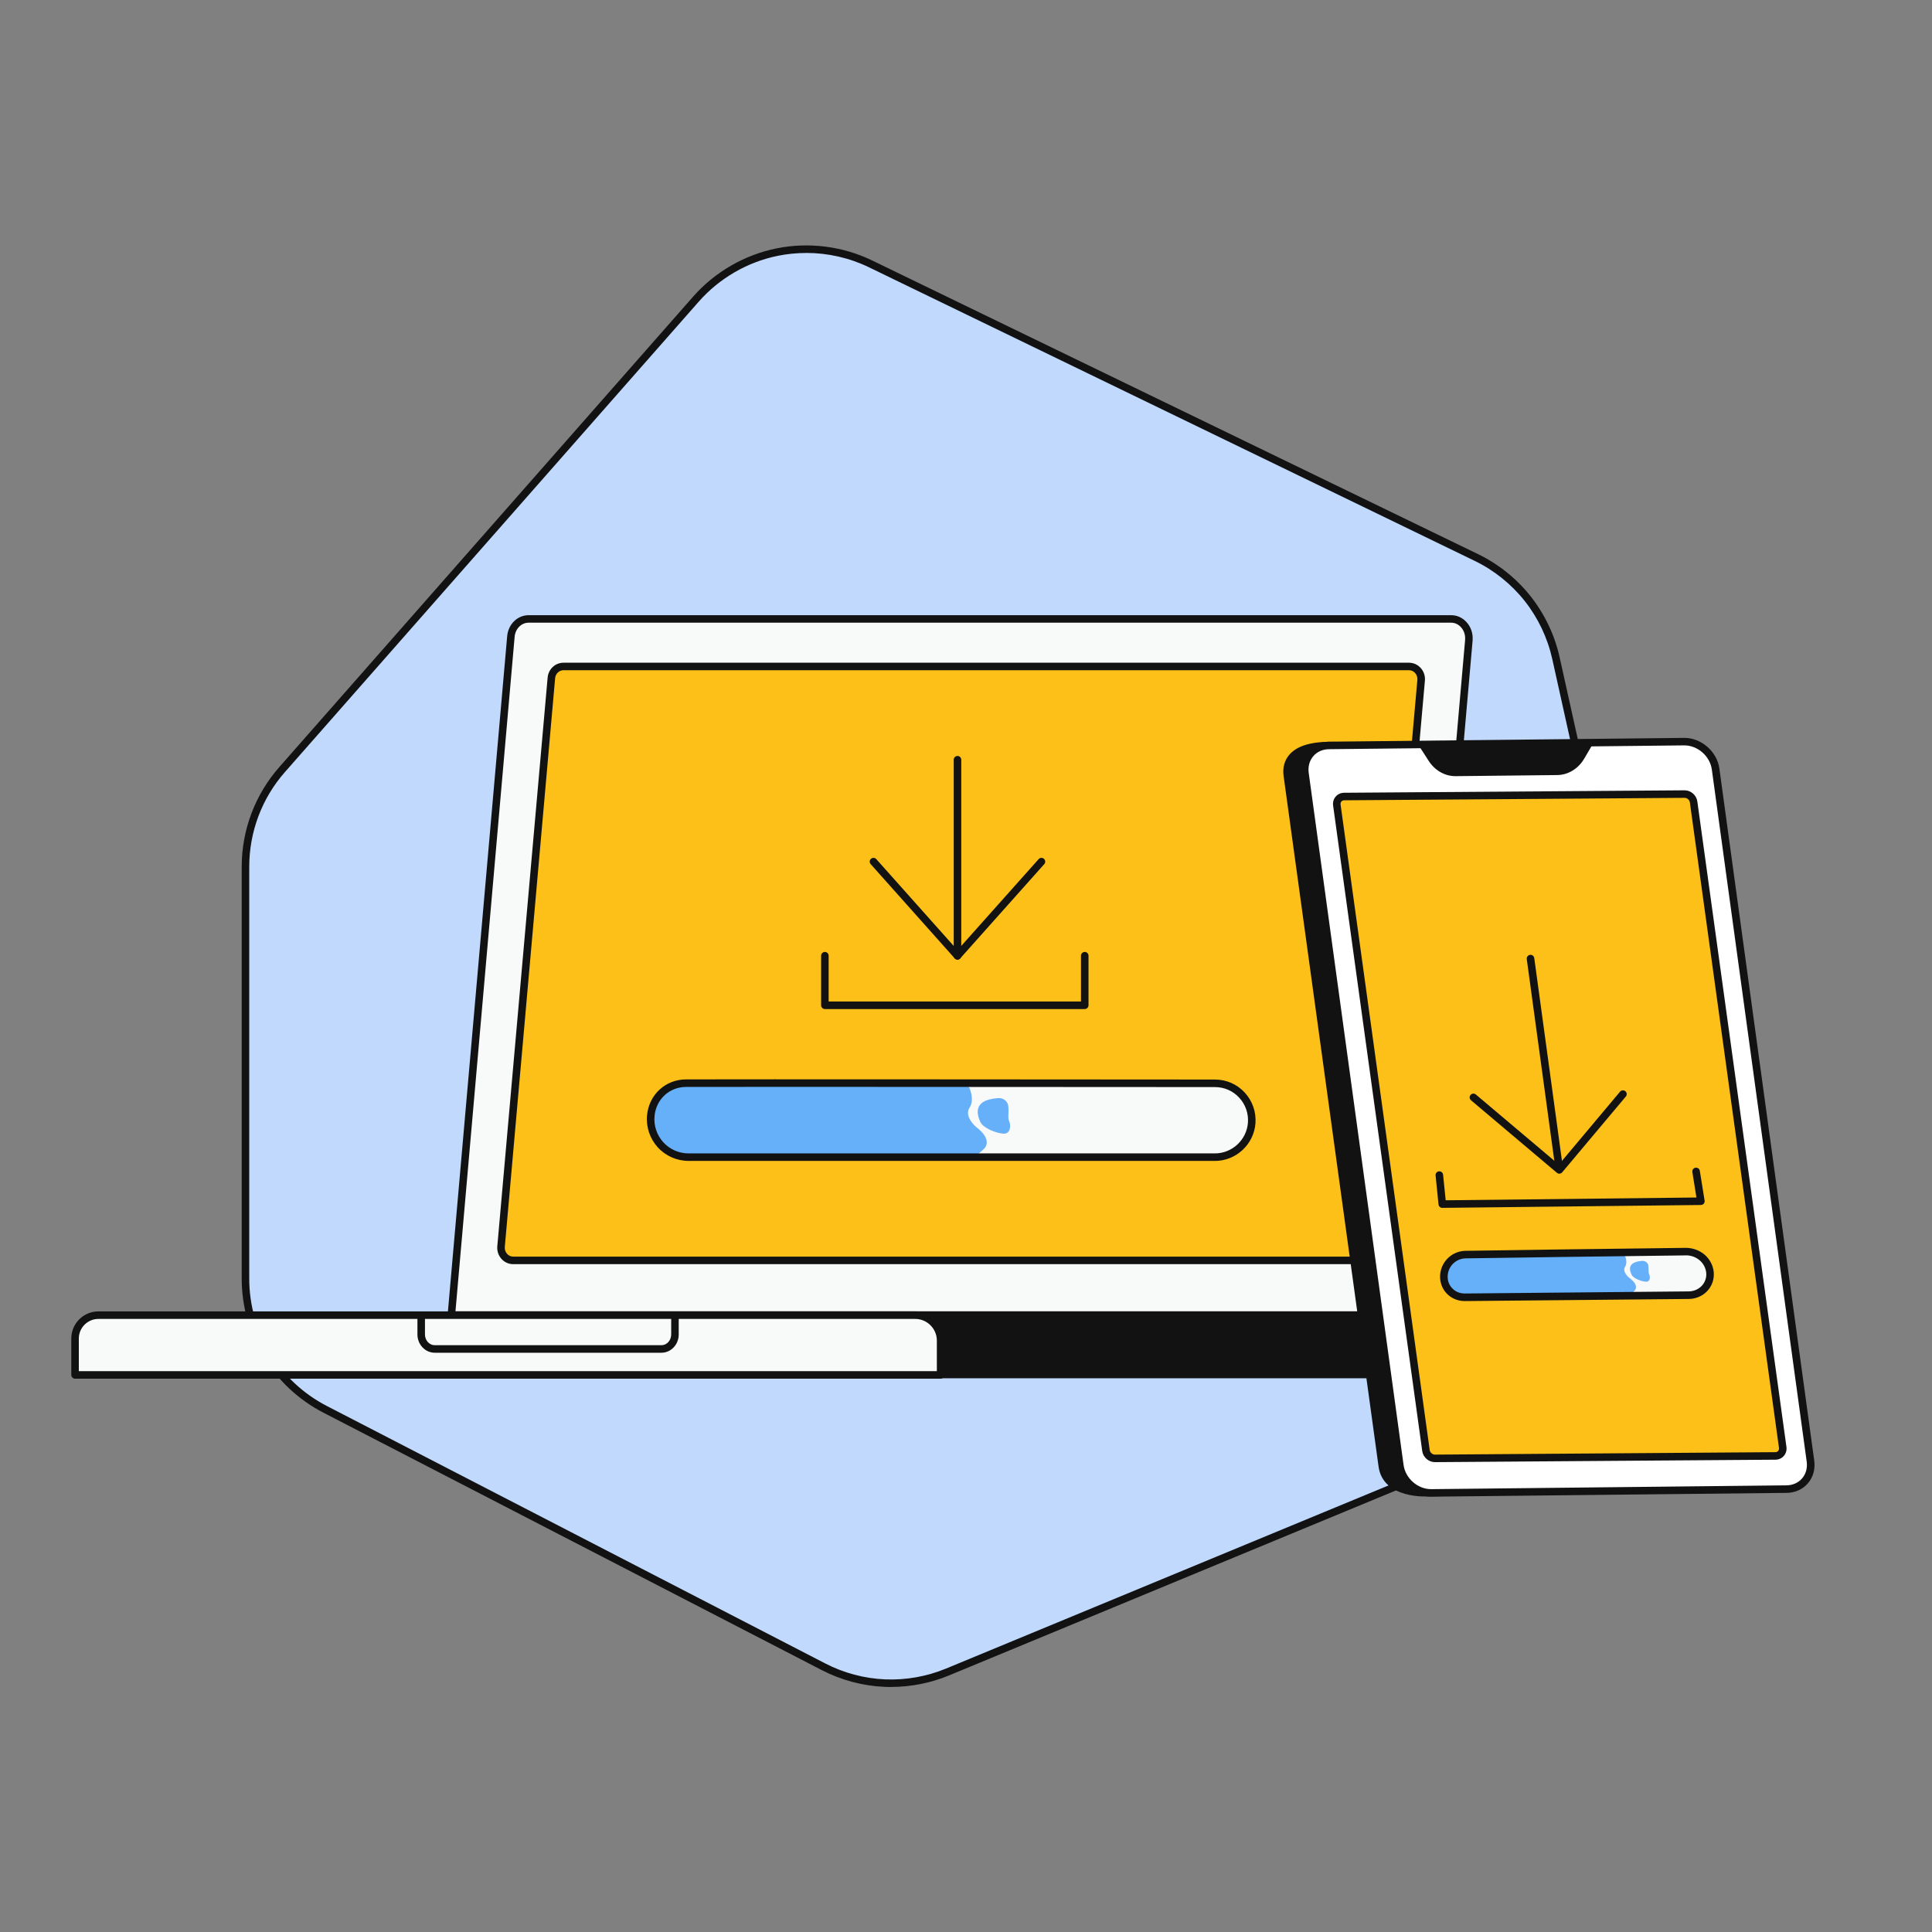
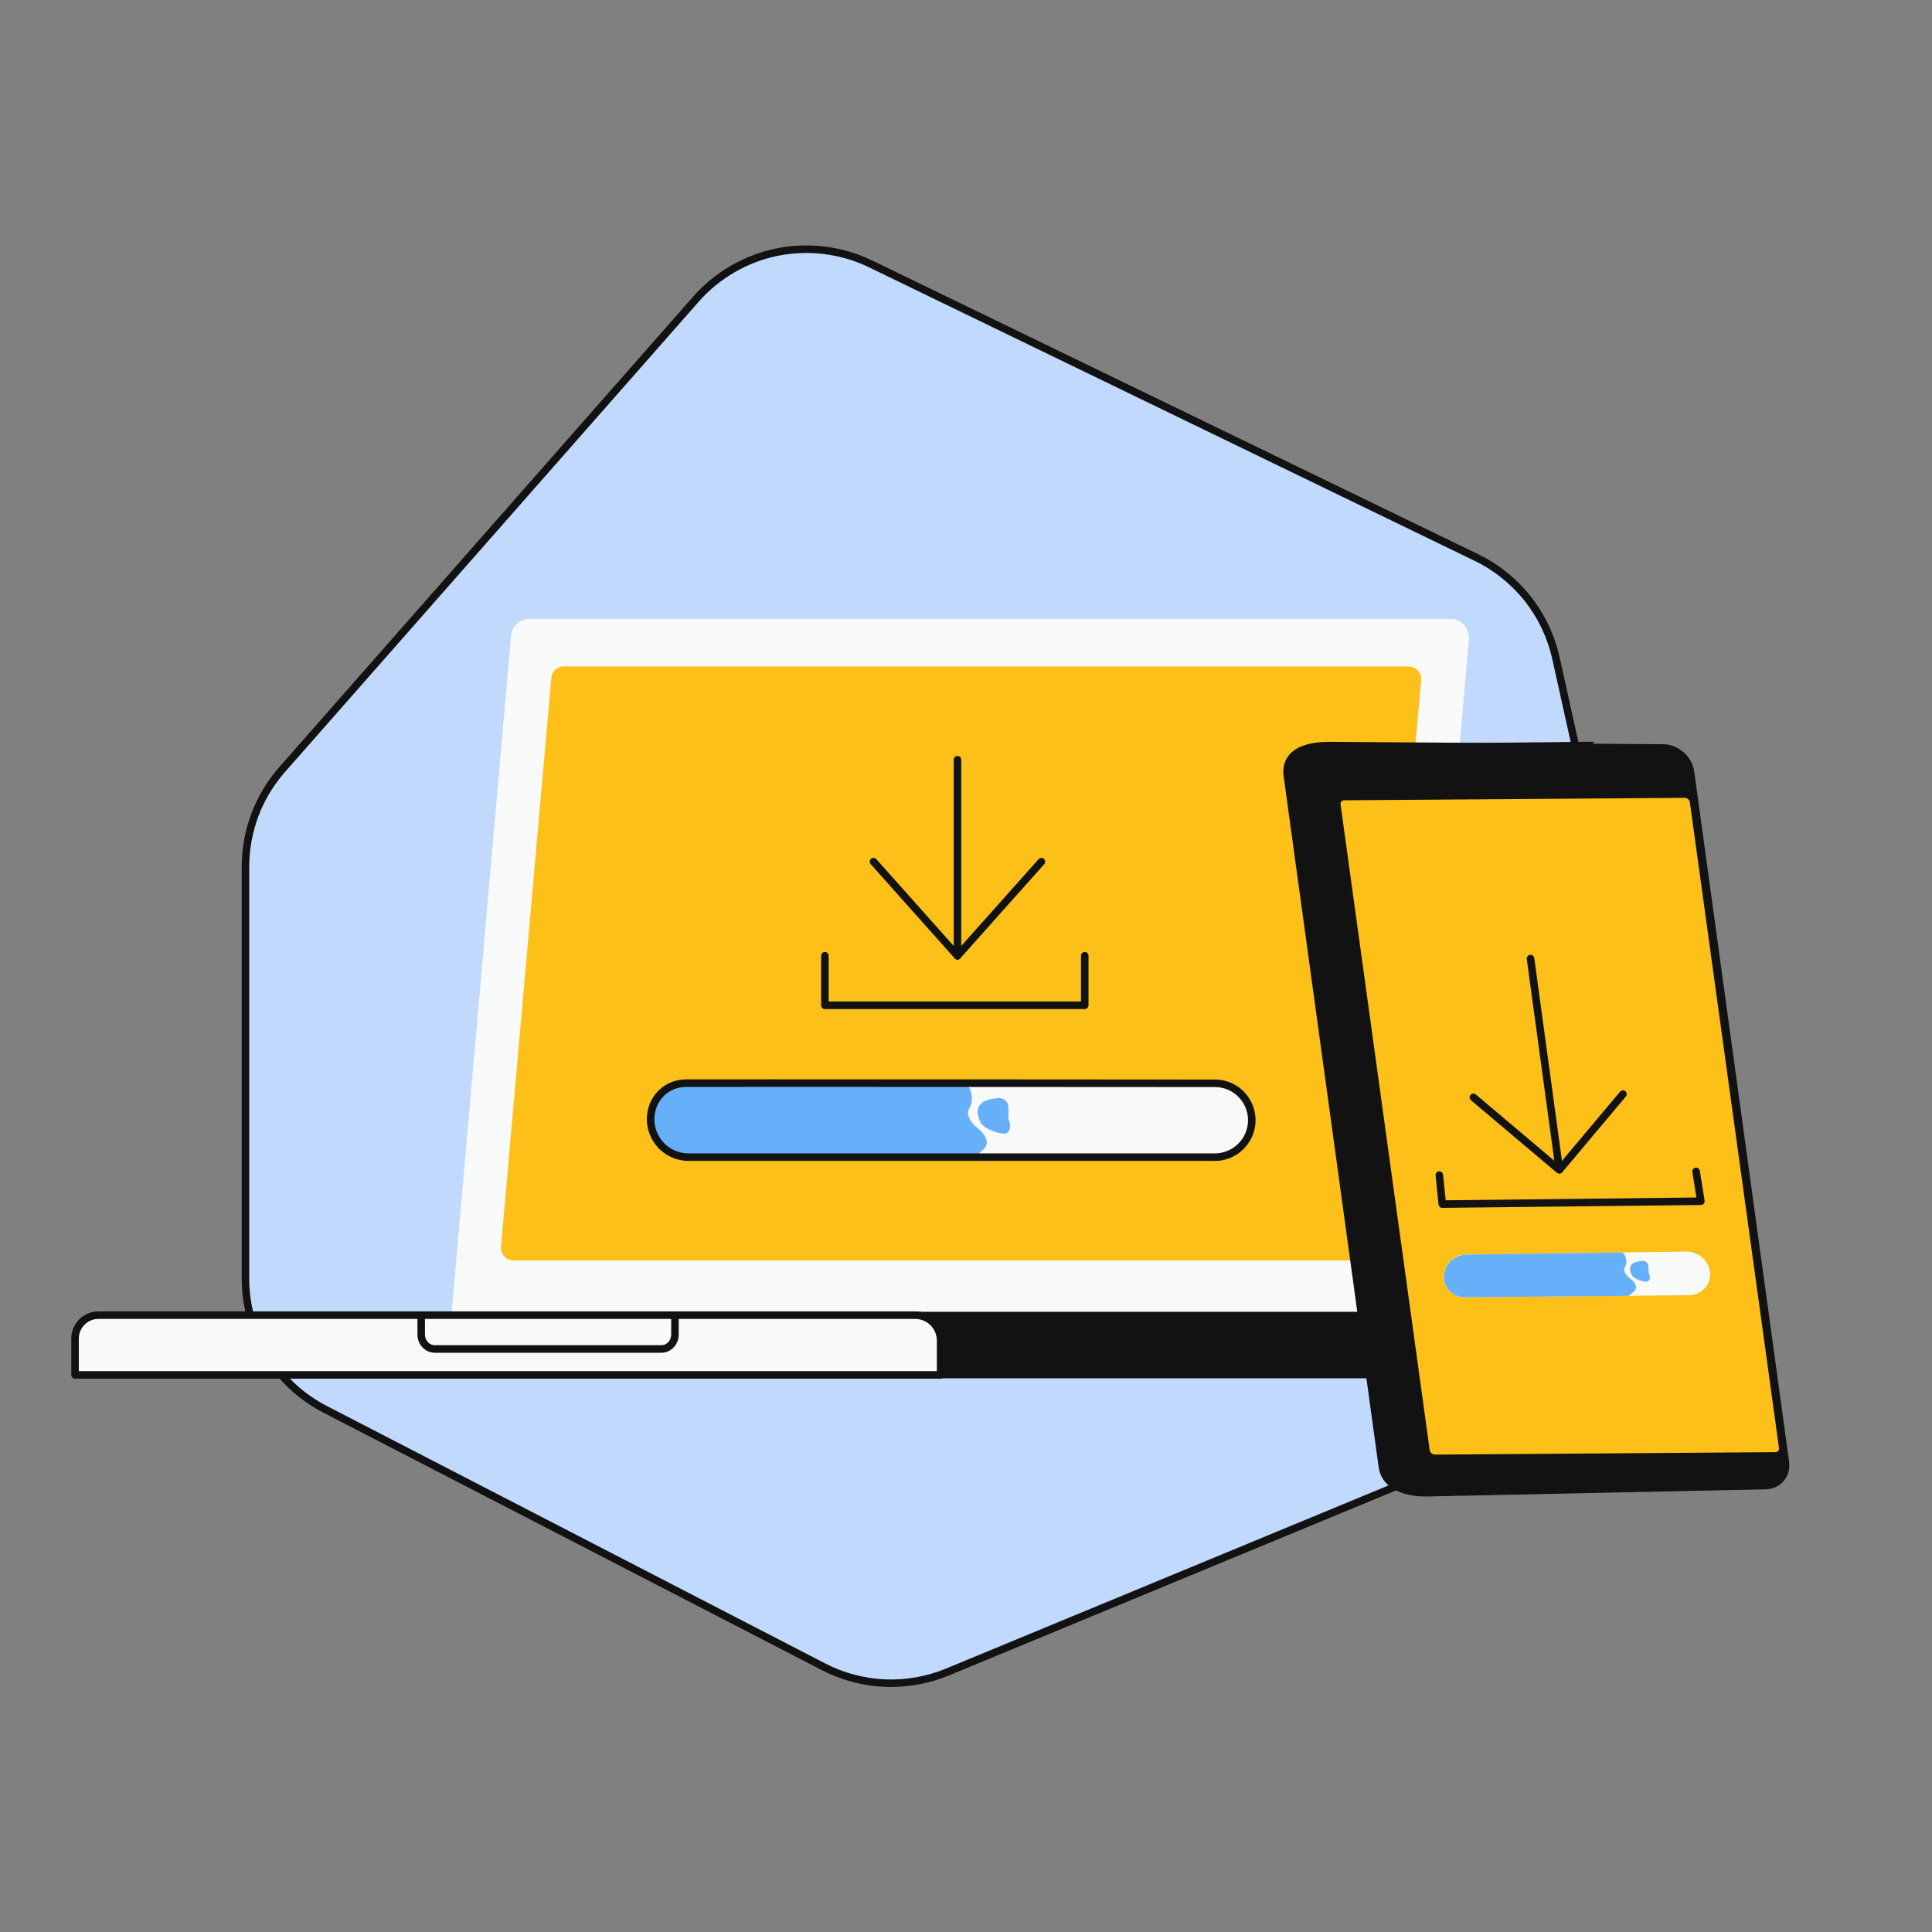
<svg xmlns="http://www.w3.org/2000/svg" width="513" height="513" viewBox="0 0 513 513" fill="none">
  <rect x="0" y="0" width="513" height="513" fill="#808080" stroke="none" />
  <path d="M74.91 204.34L184.8 79.42C190.44 73.01 198.03 68.62 206.4 66.93C214.77 65.24 223.47 66.34 231.15 70.07L392.04 148.05C397.34 150.62 401.99 154.35 405.64 158.98C409.29 163.6 411.85 168.99 413.13 174.74L447.16 328.08C449.15 337.05 447.92 346.43 443.67 354.57C439.43 362.72 432.45 369.11 423.97 372.62L251.56 443.98C246.31 446.15 240.65 447.15 234.98 446.91C229.3 446.67 223.75 445.2 218.7 442.59L86.31 374.2C79.94 370.91 74.61 365.93 70.88 359.82C67.15 353.7 65.18 346.67 65.18 339.51V230.14C65.18 220.64 68.64 211.47 74.91 204.34Z" fill="#C1D9FD" />
  <path d="M236.59 447.95C236.04 447.95 235.48 447.94 234.93 447.91C229.15 447.67 223.38 446.13 218.24 443.48L85.85 375.09C79.32 371.72 73.85 366.61 70.02 360.34C66.2 354.06 64.18 346.86 64.18 339.51V230.14C64.18 220.4 67.72 211 74.16 203.68L184.05 78.76C189.8 72.22 197.67 67.67 206.21 65.95C214.74 64.23 223.76 65.37 231.6 69.17L392.49 147.15C397.89 149.77 402.72 153.64 406.44 158.35C410.16 163.06 412.82 168.65 414.12 174.51L448.15 327.85C450.19 337.03 448.92 346.68 444.57 355.02C440.23 363.36 433.05 369.93 424.36 373.53L251.95 444.89C247.12 446.89 241.84 447.93 236.6 447.93L236.59 447.95ZM214.07 67.17C211.57 67.17 209.06 67.42 206.6 67.91C198.49 69.54 191.02 73.87 185.55 80.08L75.66 205C69.54 211.95 66.18 220.88 66.18 230.14V339.51C66.18 346.49 68.1 353.34 71.73 359.3C75.36 365.26 80.56 370.11 86.77 373.32L219.16 441.71C224.04 444.23 229.53 445.69 235.02 445.92C240.51 446.15 246.1 445.16 251.18 443.06L423.59 371.7C431.85 368.28 438.67 362.03 442.79 354.11C446.91 346.18 448.12 337.02 446.19 328.29L412.16 174.95C410.92 169.38 408.4 164.07 404.86 159.59C401.32 155.12 396.74 151.43 391.6 148.94L230.71 70.96C225.53 68.45 219.8 67.16 214.06 67.16L214.07 67.17Z" fill="#121212" />
  <path d="M390.03 169.96L390.01 170.19L374.32 349.19H119.86L135.67 168.99C135.9 166.36 137.93 164.34 140.37 164.34H385.32C388.11 164.34 390.29 166.95 390.02 169.96H390.03Z" fill="#F8F9F9" />
-   <path d="M374.32 350.19H119.86C119.58 350.19 119.31 350.07 119.12 349.87C118.93 349.66 118.84 349.39 118.86 349.11L134.67 168.92C134.95 165.75 137.4 163.35 140.37 163.35H385.32C386.87 163.35 388.32 164 389.4 165.19C390.55 166.44 391.14 168.15 391.02 169.9C391.02 169.96 391.02 170.02 391.02 170.07L391 170.3L375.31 349.29C375.27 349.81 374.83 350.2 374.31 350.2L374.32 350.19ZM120.95 348.19H373.4L389.02 170.01C389.02 170.01 389.02 169.92 389.02 169.87C389.13 168.63 388.73 167.41 387.92 166.53C387.22 165.76 386.29 165.34 385.31 165.34H140.36C138.44 165.34 136.84 166.95 136.65 169.08L120.94 348.19H120.95Z" fill="#121212" />
  <path d="M372.66 348.32H42.59C38.83 348.32 35.78 351.37 35.78 355.13V365.97H380.08V355.73C380.08 351.63 376.76 348.31 372.66 348.31V348.32Z" fill="#121212" />
  <path d="M133.9 333.62C133.26 332.91 132.94 331.96 133.03 331L146.39 180.02C146.54 178.28 147.95 176.97 149.63 176.97H374.1C375.01 176.97 375.84 177.34 376.47 178.03C377.11 178.73 377.43 179.69 377.34 180.65L363.98 331.63C363.83 333.37 362.44 334.68 360.74 334.68H136.27C135.36 334.68 134.53 334.31 133.9 333.62Z" fill="#FCC018" />
-   <path d="M360.74 335.67H136.27C135.08 335.67 133.98 335.18 133.17 334.29C132.34 333.37 131.93 332.13 132.05 330.9L145.41 179.93C145.61 177.67 147.43 175.97 149.64 175.97H374.11C375.3 175.97 376.4 176.46 377.22 177.35C378.06 178.26 378.47 179.5 378.35 180.75L364.99 331.72C364.79 333.98 362.97 335.68 360.76 335.68L360.74 335.67ZM134.65 332.94C135.09 333.42 135.65 333.67 136.28 333.67H360.75C361.92 333.67 362.89 332.75 362.99 331.53L376.35 180.55C376.42 179.87 376.19 179.18 375.74 178.69C375.3 178.21 374.74 177.96 374.11 177.96H149.64C148.47 177.96 147.5 178.88 147.4 180.1L134.04 331.08C133.97 331.76 134.2 332.43 134.65 332.94Z" fill="#121212" />
  <path d="M243 349.22H26.14C22.72 349.22 19.93 352.01 19.93 355.43V365.09H249.76V355.98C249.76 352.25 246.73 349.22 243 349.22Z" fill="#F8F9F9" />
  <path d="M249.76 366.079H19.93C19.38 366.079 18.93 365.629 18.93 365.079V355.419C18.93 351.439 22.16 348.209 26.14 348.209H243C247.28 348.209 250.76 351.689 250.76 355.969V365.079C250.76 365.629 250.31 366.079 249.76 366.079ZM20.93 364.079H248.76V355.969C248.76 352.799 246.18 350.209 243 350.209H26.14C23.27 350.209 20.93 352.549 20.93 355.419V364.079Z" fill="#121212" />
  <path d="M175.63 359.189H115.43C112.9 359.189 110.84 357.009 110.84 354.339V349.189H112.84V354.339C112.84 355.909 114 357.189 115.43 357.189H175.63C177.06 357.189 178.22 355.909 178.22 354.339V349.189H180.22V354.339C180.22 357.019 178.16 359.189 175.63 359.189Z" fill="#121212" />
  <path d="M254.24 254.77C253.69 254.77 253.24 254.319 253.24 253.77V201.729C253.24 201.179 253.69 200.729 254.24 200.729C254.79 200.729 255.24 201.179 255.24 201.729V253.77C255.24 254.319 254.79 254.77 254.24 254.77Z" fill="#121212" />
  <path d="M288.03 267.93H219.03C218.48 267.93 218.03 267.48 218.03 266.93V253.77C218.03 253.22 218.48 252.77 219.03 252.77C219.58 252.77 220.03 253.22 220.03 253.77V265.93H287.03V253.77C287.03 253.22 287.48 252.77 288.03 252.77C288.58 252.77 289.03 253.22 289.03 253.77V266.93C289.03 267.48 288.58 267.93 288.03 267.93Z" fill="#121212" />
  <path d="M254.24 254.789C254 254.789 253.77 254.709 253.57 254.539C253.16 254.169 253.12 253.539 253.49 253.129L275.79 228.119C276.16 227.709 276.79 227.669 277.2 228.039C277.61 228.409 277.65 229.039 277.28 229.449L254.98 254.459C254.78 254.679 254.51 254.789 254.23 254.789H254.24Z" fill="#121212" />
  <path d="M254.24 254.789C253.97 254.789 253.69 254.679 253.49 254.459L231.19 229.449C230.82 229.039 230.86 228.409 231.27 228.039C231.68 227.669 232.31 227.709 232.68 228.119L254.98 253.129C255.35 253.539 255.31 254.169 254.9 254.539C254.71 254.709 254.47 254.789 254.23 254.789H254.24Z" fill="#121212" />
  <path d="M322.6 287.649C271.59 287.609 205.48 287.569 182.18 287.609C177.23 287.609 173.28 291.289 172.8 296.219C172.23 302.129 176.87 307.249 182.82 307.249H322.58C327.71 307.249 331.97 303.289 332.36 298.179C332.78 292.499 328.3 287.649 322.61 287.649H322.6Z" fill="#F8F9F9" />
  <path d="M267.98 297.759C268.44 298.819 268.37 301.109 266.46 301.019C264.55 300.929 261.02 299.529 260.3 297.899C259.61 296.349 257.88 292.029 265.1 291.579C266.37 291.499 267.57 292.379 267.72 293.639C267.72 293.659 267.72 293.669 267.72 293.689C267.93 295.669 267.51 296.699 267.97 297.749L267.98 297.759Z" fill="#66AFF9" />
  <path d="M261.5 304.819C262.41 303.569 261.98 302.289 261.24 301.259C261.24 301.259 261.23 301.249 261.22 301.239C260.79 300.649 260.27 300.139 259.84 299.769C259.84 299.769 259.84 299.769 259.83 299.759C259.79 299.729 259.65 299.609 259.49 299.489C259.07 299.169 258.69 298.809 258.35 298.399C257.22 297.049 256.52 295.529 257.49 294.039C258.79 292.049 257.62 288.339 256.42 287.599C224.95 287.579 196.43 287.579 182.53 287.599C177.74 287.599 173.51 291.049 172.85 295.799C172.01 301.889 176.74 307.249 182.82 307.249H258.64C259.6 306.619 261.38 304.979 261.5 304.809V304.819Z" fill="#66AFF9" />
  <path d="M322.58 308.25H182.82C179.71 308.25 176.72 306.93 174.63 304.62C172.54 302.31 171.51 299.21 171.81 296.12C172.34 290.62 176.71 286.62 182.19 286.61C204.5 286.56 265.69 286.61 322.61 286.65C325.64 286.65 328.45 287.88 330.51 290.1C332.55 292.3 333.58 295.27 333.36 298.26C332.94 303.87 328.21 308.26 322.59 308.26L322.58 308.25ZM214.16 288.59C200.46 288.59 189.33 288.59 182.19 288.61C177.76 288.61 174.23 291.86 173.8 296.32C173.55 298.86 174.4 301.4 176.11 303.29C177.82 305.18 180.27 306.26 182.82 306.26H322.58C327.16 306.26 331.02 302.68 331.36 298.11C331.54 295.64 330.72 293.28 329.04 291.46C327.36 289.65 325.08 288.65 322.61 288.65C283.92 288.62 243.25 288.59 214.17 288.59H214.16Z" fill="#121212" />
  <path d="M379.26 397.35L468.7 395.46C472.76 395.42 475.61 392.1 475.05 388.06L449.86 204.86C449.3 200.81 445.56 197.57 441.49 197.61L352.7 196.97C342.42 197.08 340.28 201.98 340.83 206.02L366.02 389.22C367.08 398.22 379.25 397.34 379.25 397.34L379.26 397.35Z" fill="#121212" />
-   <path d="M380.06 396.41L474.37 395.4C478.43 395.36 481.28 392.03 480.72 387.97L455.53 204.19C454.97 200.13 451.23 196.88 447.16 196.92L352.85 197.93C348.79 197.97 345.94 201.3 346.5 205.36L371.69 389.14C372.25 393.2 375.99 396.45 380.06 396.41Z" fill="white" />
-   <path d="M379.99 397.41C375.48 397.41 371.33 393.78 370.71 389.28L345.52 205.5C345.21 203.24 345.81 201.1 347.22 199.47C348.61 197.86 350.61 196.96 352.86 196.94L447.17 195.93H447.26C451.77 195.93 455.92 199.56 456.54 204.06L481.73 387.84C482.04 390.1 481.44 392.24 480.04 393.87C478.65 395.48 476.65 396.38 474.4 396.4L380.09 397.41H380H379.99ZM447.25 197.92H447.18L352.87 198.93C351.21 198.95 349.74 199.6 348.73 200.77C347.71 201.95 347.27 203.54 347.5 205.22L372.69 389C373.18 392.55 376.44 395.41 379.98 395.41H380.05L474.36 394.4C476.02 394.38 477.49 393.73 478.5 392.56C479.52 391.37 479.96 389.79 479.73 388.11L454.54 204.33C454.05 200.78 450.79 197.92 447.25 197.92Z" fill="#121212" />
  <path d="M378.64 385.14L354.98 213.76C354.9 213.17 355.06 212.6 355.43 212.17C355.8 211.74 356.33 211.5 356.92 211.5L447.29 210.85C448.48 210.84 449.54 211.76 449.7 212.95L473.36 384.33C473.44 384.92 473.28 385.49 472.91 385.92C472.54 386.35 472.01 386.59 471.42 386.59L381.05 387.24C379.86 387.25 378.8 386.33 378.64 385.14Z" fill="#FCC018" />
  <path d="M381.02 388.24C379.35 388.24 377.87 386.95 377.64 385.28L353.98 213.9C353.86 213.02 354.1 212.17 354.66 211.52C355.22 210.87 356.01 210.51 356.9 210.5L447.28 209.85H447.31C448.98 209.85 450.46 211.14 450.69 212.81L474.35 384.19C474.47 385.08 474.23 385.92 473.67 386.57C473.11 387.22 472.32 387.58 471.43 387.59L381.05 388.24H381.02ZM447.31 211.85H447.3L356.92 212.5C356.62 212.5 356.36 212.62 356.18 212.83C356 213.04 355.92 213.32 355.96 213.63L379.62 385.01C379.71 385.69 380.34 386.24 381.02 386.24H381.03L471.41 385.59C471.71 385.59 471.97 385.47 472.15 385.26C472.33 385.05 472.41 384.77 472.37 384.46L448.71 213.08C448.62 212.4 447.99 211.85 447.31 211.85Z" fill="#121212" />
  <path d="M413.85 310.16C413.36 310.16 412.93 309.8 412.86 309.3L405.4 254.67C405.33 254.12 405.71 253.62 406.26 253.54C406.8 253.47 407.31 253.85 407.39 254.4L414.85 309.03C414.92 309.58 414.54 310.08 413.99 310.16C413.94 310.16 413.9 310.16 413.85 310.16Z" fill="#121212" />
  <path d="M414.05 311.65C413.81 311.65 413.59 311.57 413.4 311.41L390.59 292.15C390.17 291.79 390.12 291.16 390.47 290.74C390.82 290.32 391.45 290.26 391.88 290.62L413.92 309.23L430.17 289.87C430.52 289.45 431.15 289.39 431.58 289.75C432.01 290.11 432.06 290.74 431.7 291.16L414.8 311.29C414.63 311.49 414.38 311.62 414.12 311.64C414.09 311.64 414.06 311.64 414.03 311.64L414.05 311.65Z" fill="#121212" />
  <path d="M382.97 320.73C382.46 320.73 382.03 320.34 381.97 319.83L381.19 312.12C381.13 311.57 381.53 311.08 382.08 311.02C382.64 310.98 383.12 311.37 383.18 311.91L383.87 318.71L450.45 317.97L449.37 311.21C449.28 310.66 449.65 310.15 450.2 310.06C450.75 309.97 451.26 310.35 451.35 310.89L452.62 318.8C452.67 319.09 452.58 319.38 452.4 319.6C452.22 319.82 451.94 319.95 451.65 319.96L382.99 320.72H382.98L382.97 320.73Z" fill="#121212" />
  <path d="M423.29 196.94L420.67 201.41C419.08 204.13 416.38 205.77 413.47 205.8L386.53 206.09C383.69 206.12 381 204.6 379.34 202.01L376.4 197.44L423.28 196.94H423.29Z" fill="#121212" />
  <path d="M447.72 332.34C417.17 332.71 402.7 332.93 389.16 333.13C386.3 333.17 383.9 335.28 383.45 338.11C382.91 341.53 385.46 344.5 388.96 344.47L448.4 343.91C451.57 343.88 454.05 341.48 454.07 338.43C454.09 335.08 451.17 332.29 447.72 332.33V332.34Z" fill="#F8F9F9" />
  <path d="M437.91 338.39C438.21 339.01 438.22 340.36 437.06 340.32C435.9 340.28 433.73 339.48 433.27 338.52C432.83 337.61 431.72 335.11 436.05 334.8C436.81 334.75 437.55 335.25 437.67 335.98C437.67 335.98 437.67 336 437.67 336.01C437.84 337.16 437.61 337.77 437.91 338.39Z" fill="#66AFF9" />
  <path d="M434.12 342.6C434.65 341.85 434.37 341.1 433.9 340.49C433.9 340.49 433.9 340.49 433.89 340.48C433.62 340.13 433.3 339.84 433.03 339.62C433.01 339.6 432.92 339.54 432.82 339.46C432.56 339.27 432.33 339.06 432.12 338.83C431.42 338.04 430.97 337.16 431.53 336.29C432.28 335.12 431.53 332.99 430.79 332.57C412.13 332.8 397.45 333.01 389.38 333.13C386.61 333.17 384.06 335.15 383.52 337.87C382.82 341.39 385.41 344.5 388.99 344.47L432.44 344.08C433.01 343.7 434.07 342.71 434.14 342.61L434.12 342.6Z" fill="#66AFF9" />
-   <path d="M388.91 345.47C386.97 345.47 385.16 344.66 383.93 343.23C382.69 341.8 382.16 339.87 382.46 337.95C382.98 334.63 385.79 332.18 389.14 332.13L393.3 332.07C405.93 331.88 420.24 331.67 447.7 331.34C449.63 331.36 451.59 332.1 452.99 333.49C454.34 334.84 455.08 336.6 455.07 338.44C455.04 342.04 452.12 344.88 448.41 344.91L388.98 345.47H388.92H388.91ZM447.73 333.34C420.28 333.67 405.97 333.88 393.34 334.07L389.18 334.13C386.81 334.17 384.82 335.9 384.45 338.26C384.24 339.62 384.59 340.92 385.46 341.92C386.32 342.92 387.55 343.46 388.92 343.46H388.96L448.39 342.9C451 342.88 453.05 340.91 453.07 338.42C453.07 337.12 452.55 335.87 451.58 334.9C450.56 333.89 449.14 333.33 447.73 333.33V333.34Z" fill="#121212" />
</svg>